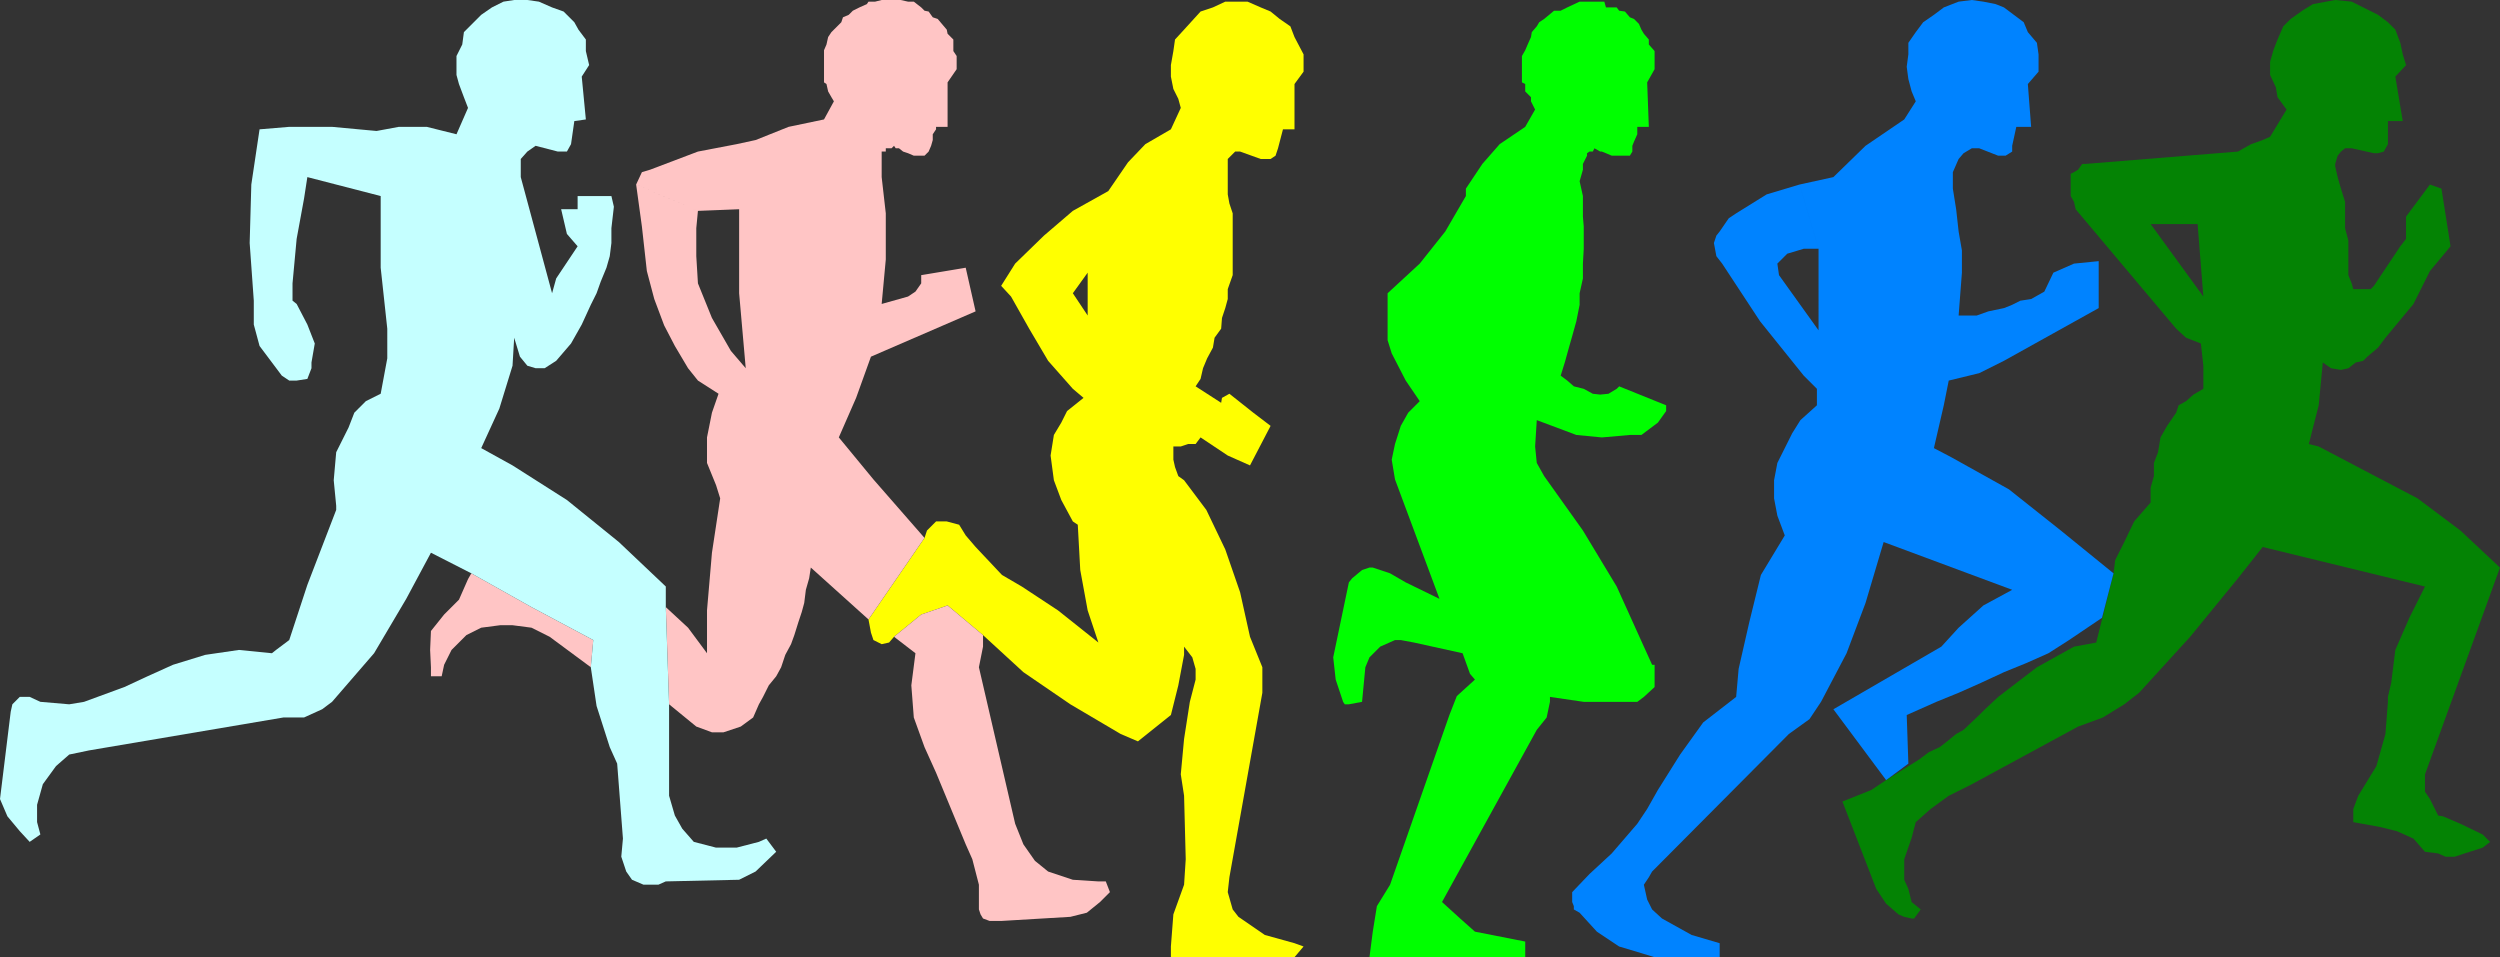
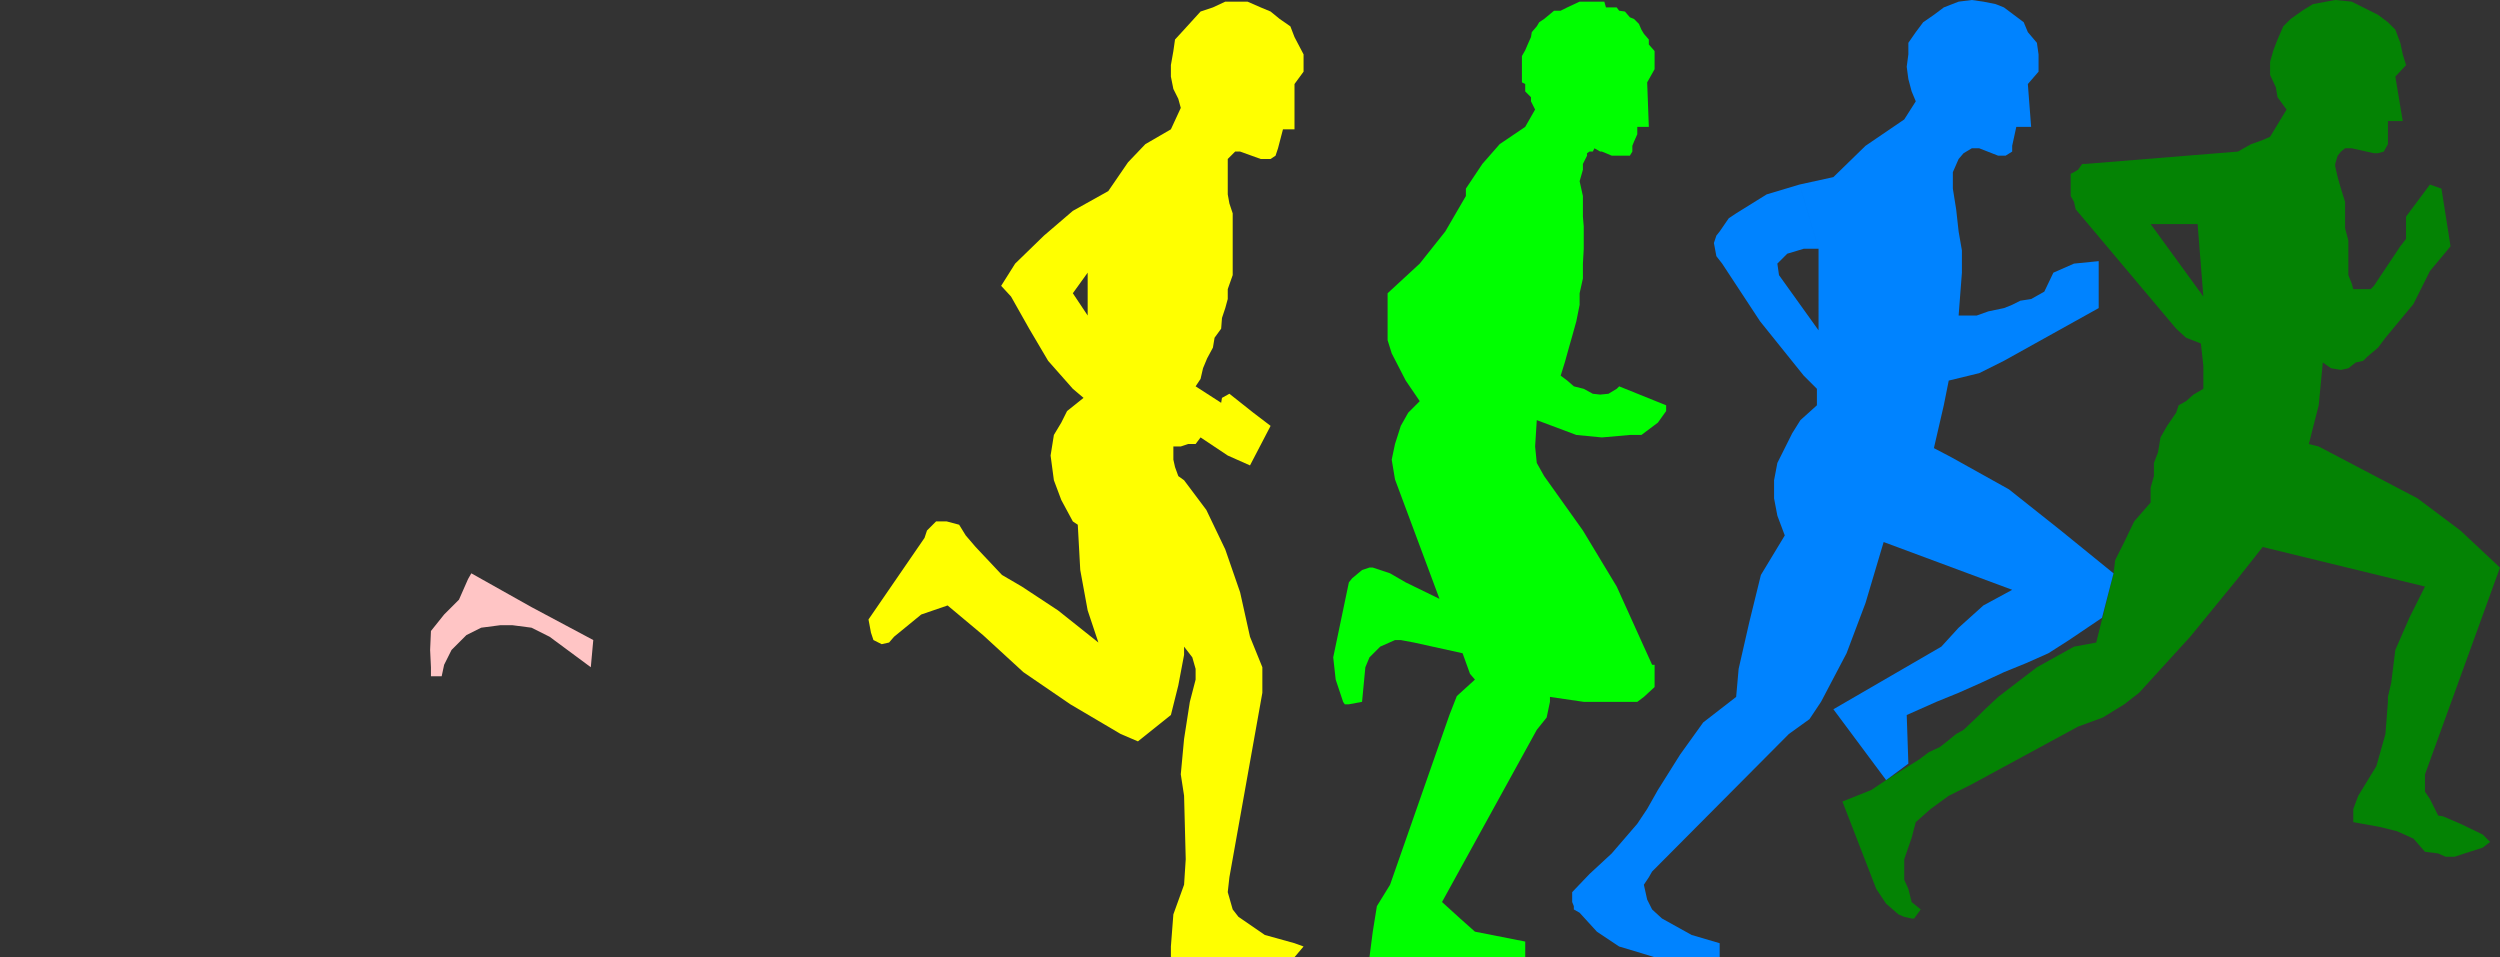
<svg xmlns="http://www.w3.org/2000/svg" xmlns:ns1="http://sodipodi.sourceforge.net/DTD/sodipodi-0.dtd" xmlns:ns2="http://www.inkscape.org/namespaces/inkscape" version="1.0" width="129.724mm" height="49.668mm" id="svg8" ns1:docname="Runners 06.wmf">
  <rect width="100%" height="100%" fill="#333333" stroke="none" />
  <ns1:namedview id="namedview8" pagecolor="#ffffff" bordercolor="#000000" borderopacity="0.25" ns2:showpageshadow="2" ns2:pageopacity="0.0" ns2:pagecheckerboard="0" ns2:deskcolor="#d1d1d1" ns2:document-units="mm" />
  <defs id="defs1">
    <pattern id="WMFhbasepattern" patternUnits="userSpaceOnUse" width="6" height="6" x="0" y="0" />
  </defs>
  <path style="fill:#048304;fill-opacity:1;fill-rule:evenodd;stroke:none" d="m 414.504,112.44 0.323,-2.585 1.778,-3.554 1.939,-4.039 3.232,-3.716 v -2.908 l 0.646,-2.262 v -2.585 l 0.808,-2.1 0.485,-2.908 1.293,-2.262 1.778,-2.585 0.485,-1.454 1.454,-0.808 1.454,-1.292 1.939,-1.131 v -4.523 l -0.485,-4.362 -2.909,-1.131 -1.939,-1.777 -19.715,-23.425 -0.323,-1.454 -0.646,-1.131 v -4.362 l 0.646,-0.323 0.808,-0.485 0.808,-1.131 h 0.646 l 21.978,11.793 h -9.211 l 10.342,14.217 -1.131,-14.217 -21.978,-11.793 29.896,-2.423 1.131,-0.646 1.454,-0.808 2.262,-0.808 1.454,-0.646 3.232,-5.331 -1.778,-2.423 -0.323,-1.939 -1.131,-2.423 v -2.585 l 0.646,-2.262 0.808,-2.1 1.131,-2.585 1.454,-1.454 2.262,-1.616 2.101,-1.292 2.586,-0.485 L 457.974,0 l 3.232,0.323 2.262,1.131 2.909,1.454 1.939,1.454 1.454,1.454 0.97,2.585 0.485,2.262 0.646,2.1 -2.101,2.262 1.454,8.724 h -2.909 v 4.523 l -0.808,1.454 -1.131,0.323 h -0.808 l -4.363,-0.969 h -1.293 l -0.808,0.646 -0.646,0.808 -0.485,1.616 v 0.485 l 0.485,2.1 0.646,2.262 0.808,2.585 v 5.17 l 0.646,2.423 v 6.785 l 0.646,1.616 0.323,1.131 h 3.394 l 0.646,-0.646 5.171,-7.754 1.131,-1.454 v -4.362 l 4.686,-6.301 2.262,0.808 1.778,11.309 -4.04,4.847 -3.232,6.462 -5.494,6.624 -1.454,1.939 -2.101,1.777 -0.808,0.808 -1.454,0.323 -1.454,1.131 -1.454,0.323 -1.939,-0.323 -1.616,-1.131 -0.808,8.401 -1.939,7.593 1.939,0.485 19.392,10.178 8.403,6.301 7.757,7.27 -14.706,40.549 v 3.393 l 0.97,1.454 1.616,3.231 0.97,0.162 3.394,1.454 4.363,2.1 1.454,1.454 -1.454,1.131 -3.555,1.131 -1.939,0.646 h -1.778 l -1.454,-0.646 -2.586,-0.323 -2.262,-2.585 -3.232,-1.454 -3.232,-0.808 -5.333,-0.969 v -2.585 l 0.97,-2.585 3.555,-5.816 1.778,-6.301 0.485,-6.301 v -0.969 l 0.646,-2.746 0.808,-6.462 2.747,-6.301 3.07,-6.139 -31.835,-7.754 -4.848,6.139 -9.373,11.47 -10.019,10.986 -2.909,2.262 -4.202,2.585 -4.848,1.777 -20.846,11.309 -4.525,2.262 -3.555,2.585 -2.909,2.585 -0.808,3.069 -1.454,4.2 v 4.039 l 0.808,1.777 0.646,2.585 1.778,1.454 -1.293,1.777 h -0.485 l -1.454,-0.323 -1.131,-0.485 -2.424,-2.1 -1.939,-2.908 -6.626,-17.124 5.656,-2.262 2.909,-1.939 6.464,-4.039 1.939,-1.454 2.101,-0.969 1.454,-1.131 1.778,-1.454 1.454,-0.808 3.07,-2.908 1.131,-1.131 2.586,-2.423 7.595,-5.816 4.363,-2.423 2.909,-1.616 4.363,-0.808 z" id="path1" />
  <path style="fill:#0083ff;fill-opacity:1;fill-rule:evenodd;stroke:none" d="m 412.241,121.164 -6.464,4.362 -4.04,2.585 -4.363,1.939 -4.363,1.777 -4.525,2.1 -4.363,1.939 -4.363,1.777 -5.818,2.585 0.323,9.532 -4.363,3.231 -10.342,-13.893 21.17,-12.278 3.394,-3.716 4.848,-4.362 5.656,-3.069 -25.21,-9.37 -3.555,11.955 -3.717,9.855 -5.01,9.532 -2.262,3.393 -4.04,2.908 -26.826,26.979 -0.646,1.131 -0.97,1.454 0.646,2.908 0.97,1.939 1.939,1.777 5.818,3.231 5.494,1.616 v 2.746 h -12.766 l -2.101,-0.646 -4.848,-1.454 -4.363,-2.908 -3.394,-3.716 -1.131,-0.646 v -0.646 l -0.323,-0.808 v -1.939 l 3.394,-3.554 4.363,-4.039 5.01,-5.816 1.939,-2.908 2.101,-3.716 4.363,-6.947 4.525,-6.301 6.464,-5.008 0.485,-5.493 2.101,-9.208 2.262,-9.208 4.686,-7.754 -1.454,-3.877 -0.646,-3.393 v -3.554 l 0.646,-3.393 1.454,-2.908 1.454,-2.908 1.616,-2.585 3.232,-2.908 V 76.252 l -2.586,-2.585 -8.565,-10.662 -7.434,-11.309 -1.131,-1.454 -0.485,-2.585 0.485,-1.454 0.646,-0.808 1.778,-2.585 1.454,-0.969 5.979,-3.716 6.464,-1.939 3.717,12.601 h -2.909 l -3.232,0.969 -1.939,1.939 0.323,2.262 7.757,10.824 V 48.789 l -3.717,-12.601 6.626,-1.454 6.302,-6.139 7.595,-5.17 2.262,-3.554 -0.808,-1.939 -0.646,-2.423 -0.323,-2.423 0.323,-2.423 V 8.401 l 1.454,-2.1 1.454,-1.939 2.101,-1.454 1.939,-1.454 2.909,-1.131 L 386.708,0 l 2.262,0.323 2.424,0.485 1.616,0.646 1.939,1.454 1.939,1.454 0.808,1.939 1.778,2.1 0.323,2.262 v 3.393 l -2.101,2.423 0.646,8.401 h -2.909 l -0.808,3.716 v 1.131 l -1.293,0.808 h -1.454 l -3.717,-1.454 h -1.454 l -1.616,0.969 -0.97,1.131 -1.131,2.585 v 3.231 l 0.646,4.039 0.485,4.362 0.646,3.716 v 4.362 l -0.646,8.401 h 3.555 l 2.262,-0.808 3.07,-0.646 1.616,-0.646 1.616,-0.808 2.101,-0.323 2.586,-1.454 1.778,-3.716 4.04,-1.777 4.848,-0.485 v 9.208 l -18.584,10.339 -4.848,2.423 -5.979,1.454 -0.97,4.847 -1.939,8.401 3.394,1.777 11.312,6.301 10.181,8.078 10.342,8.401 z" id="path2" />
  <path style="fill:#00ff00;fill-opacity:1;fill-rule:evenodd;stroke:none" d="m 274.72,83.522 1.454,-2.585 2.262,-2.262 -2.747,-4.039 -2.747,-5.331 -0.808,-2.585 v -9.208 l 6.302,-5.816 5.01,-6.301 4.04,-6.947 V 36.995 l 3.232,-4.847 3.394,-3.877 5.01,-3.393 1.939,-3.393 -0.808,-1.616 V 19.063 l -1.131,-1.131 v -1.454 l -0.646,-0.323 v -5.17 l 0.646,-1.131 0.485,-1.131 0.646,-1.454 0.162,-0.969 0.97,-1.131 0.485,-0.808 0.97,-0.646 1.939,-1.616 h 1.293 l 1.293,-0.646 2.424,-1.131 h 4.848 l 0.323,1.131 h 2.101 l 0.485,0.646 1.131,0.162 0.97,1.131 0.808,0.323 0.97,0.969 0.485,1.131 0.485,0.808 0.97,1.131 v 0.969 l 1.131,1.292 v 3.554 l -1.454,2.585 0.323,8.724 h -2.262 v 1.454 l -0.646,1.454 -0.323,0.808 v 1.131 l -0.485,0.808 h -3.555 l -1.131,-0.485 -0.808,-0.323 h -0.323 l -1.131,-0.646 -0.323,0.646 h -0.646 l -0.485,0.323 v 0.485 l -0.808,1.616 v 1.131 l -0.646,2.262 0.646,2.908 v 4.039 l 0.162,1.939 v 4.362 l -0.162,2.908 v 2.908 l -0.646,2.908 v 2.262 l -0.646,3.231 -0.808,2.908 -0.646,2.262 -0.808,2.908 -0.808,2.585 1.293,0.969 1.293,1.131 1.939,0.485 1.778,0.969 1.454,0.162 1.616,-0.162 1.616,-0.969 0.485,-0.485 9.211,3.716 v 1.131 l -1.616,2.262 -3.232,2.423 h -2.262 l -5.494,0.485 -5.01,-0.485 -7.757,-2.908 -0.323,5.17 0.323,3.231 1.454,2.585 7.595,10.662 6.626,10.986 5.333,11.793 1.616,3.554 h 0.485 v 4.362 l -2.101,1.939 -1.293,0.969 h -10.504 l -6.626,-0.969 v 0.969 l -0.646,3.069 -1.939,2.423 -18.584,33.764 3.555,3.231 2.909,2.585 9.858,1.939 v 3.069 H 268.579 l 0.646,-5.008 0.808,-5.008 2.586,-4.2 11.635,-33.28 1.454,-3.716 3.555,-3.231 -0.97,-1.131 -1.454,-4.039 -9.534,-2.1 -2.586,-0.485 h -1.131 l -2.909,1.292 -2.101,2.1 -0.808,1.939 -0.646,6.785 -2.586,0.485 h -0.808 l -0.323,-0.485 -1.454,-4.362 -0.485,-4.362 3.07,-14.701 0.646,-0.808 1.939,-1.616 1.454,-0.485 h 0.646 l 3.394,1.131 3.07,1.777 6.626,3.231 -8.726,-23.425 -0.646,-3.877 0.646,-3.069 z" id="path3" />
  <path style="fill:#ffff00;fill-opacity:1;fill-rule:evenodd;stroke:none" d="m 181.315,105.493 0.485,-1.454 1.778,-1.777 h 2.101 l 2.424,0.646 1.293,2.1 1.939,2.262 5.171,5.493 3.878,2.262 7.11,4.685 7.918,6.301 -2.101,-6.301 -1.454,-7.916 -0.485,-8.885 -0.97,-0.646 -2.262,-4.2 -1.454,-3.877 -0.646,-4.847 0.646,-4.039 1.454,-2.423 1.131,-2.262 3.232,-2.585 -2.101,-1.777 -4.848,-5.493 -3.717,-6.301 -3.555,-6.301 -1.939,-2.1 2.747,-4.362 5.656,-5.493 8.565,7.27 -2.909,4.039 2.909,4.362 v -8.401 l -8.565,-7.27 5.656,-4.847 6.949,-3.877 3.878,-5.654 3.394,-3.554 5.01,-2.908 1.939,-4.2 -0.485,-1.777 -0.97,-1.939 -0.485,-2.423 v -2.262 l 0.485,-2.746 0.323,-2.262 1.778,-1.939 3.232,-3.554 2.424,-0.808 2.424,-1.131 h 4.363 l 2.586,1.131 1.939,0.808 1.778,1.454 2.101,1.454 0.808,2.1 1.778,3.393 v 3.393 l -1.778,2.423 v 8.885 h -2.262 l -0.97,3.716 -0.485,1.454 -0.97,0.646 h -1.939 l -4.04,-1.454 h -0.97 l -1.454,1.454 v 6.947 l 0.323,1.777 0.646,1.939 v 12.116 l -0.97,2.746 v 1.939 l -0.485,1.777 -0.646,1.939 -0.162,2.1 -1.293,1.777 -0.323,1.939 -1.131,2.1 -0.808,1.939 -0.485,2.1 -0.97,1.454 5.01,3.231 0.162,-0.969 1.454,-0.808 4.686,3.716 3.394,2.585 -4.04,7.754 -4.363,-1.939 -5.333,-3.554 -0.97,1.292 h -1.454 l -1.454,0.485 h -1.454 v 2.585 l 0.323,1.454 0.646,1.777 1.131,0.808 4.363,5.816 3.717,7.754 2.909,8.401 1.939,8.724 2.424,5.977 v 5.008 l -6.464,36.188 -0.323,2.908 0.97,3.393 1.131,1.454 5.171,3.554 5.818,1.616 1.778,0.646 -1.778,2.1 h -24.24 v -2.1 l 0.485,-6.301 2.101,-5.816 0.323,-5.008 -0.323,-12.439 -0.646,-4.2 0.646,-6.947 1.131,-7.27 1.131,-4.362 v -2.1 l -0.646,-2.262 -1.616,-2.1 v 1.616 l -1.131,5.977 -1.454,5.816 -6.464,5.17 -3.394,-1.454 -9.858,-5.816 -9.211,-6.301 -7.918,-7.27 v 2.262 -2.262 l -6.949,-5.816 -5.171,1.777 -5.333,4.362 -0.97,1.131 -1.454,0.323 -0.646,-0.323 -0.97,-0.485 -0.485,-1.454 -0.485,-2.585 z" id="path4" />
-   <path style="fill:#ffc5c5;fill-opacity:1;fill-rule:evenodd;stroke:none" d="m 185.84,118.74 6.949,5.816 v 2.262 -2.262 2.262 l -0.808,4.039 7.11,30.695 1.616,4.039 2.262,3.231 2.586,2.1 4.848,1.616 5.01,0.323 h 1.454 l 0.808,2.1 -1.939,1.939 -2.586,2.1 -3.232,0.808 -13.574,0.808 h -2.262 l -1.293,-0.485 -0.485,-0.808 -0.323,-0.969 v -4.847 l -1.293,-5.008 -1.293,-2.908 -5.818,-14.055 -2.262,-5.008 -2.101,-5.816 -0.485,-6.301 0.808,-6.301 -4.202,-3.231 5.333,-4.362 z" id="path5" />
-   <path style="fill:#ffc5c5;fill-opacity:1;fill-rule:evenodd;stroke:none" d="m 170.326,121.487 -11.312,-10.178 -0.323,2.1 -0.646,2.262 -0.323,2.585 -0.485,1.777 -0.646,1.939 -0.808,2.585 -0.646,1.777 -1.131,2.1 -0.808,2.423 -0.97,1.777 -1.454,1.777 -1.131,2.262 -0.808,1.454 -1.131,2.585 -2.424,1.777 -3.394,1.131 h -2.262 l -3.07,-1.131 -5.333,-4.362 -0.646,-19.063 4.363,4.039 3.717,5.008 v -8.401 l 0.97,-11.309 1.616,-10.662 -0.808,-2.585 -1.778,-4.362 v -5.008 l 0.97,-4.847 1.293,-3.716 -4.04,-2.585 -1.939,-2.423 -2.586,-4.362 -2.101,-4.039 -1.939,-5.17 -1.454,-5.493 -0.97,-8.724 -1.131,-8.239 12.12,5.17 -0.323,3.393 v 5.493 l 0.323,5.331 2.747,6.785 3.717,6.462 2.909,3.393 -1.293,-14.701 V 41.034 l -8.08,0.323 -12.12,-5.17 1.131,-2.423 1.616,-0.485 9.373,-3.554 7.595,-1.454 3.717,-0.808 6.464,-2.585 6.949,-1.454 1.939,-3.554 -0.485,-0.808 -0.646,-1.131 -0.323,-1.454 -0.485,-0.323 V 9.855 l 0.485,-1.131 0.323,-1.454 0.646,-0.969 1.939,-1.939 0.323,-0.969 1.131,-0.485 0.808,-0.808 1.293,-0.646 1.454,-0.646 0.323,-0.485 h 1.293 L 172.912,0 h 3.717 l 1.454,0.323 h 1.131 l 1.454,1.131 0.646,0.646 0.808,0.162 0.808,1.131 0.97,0.323 1.778,2.1 0.162,0.808 1.131,1.131 V 10.016 l 0.646,0.969 v 2.585 l -1.778,2.585 v 8.724 h -2.262 v 0.485 l -0.646,0.969 v 1.131 l -0.323,1.131 -0.485,1.131 -0.808,0.808 h -2.101 l -1.131,-0.485 -0.97,-0.323 -0.808,-0.646 h -0.646 l -0.323,-0.485 -0.485,0.485 h -1.131 v 0.646 h -0.808 v 5.008 l 0.808,7.108 v 9.047 l -0.808,8.724 5.171,-1.454 1.454,-0.969 1.131,-1.616 v -1.616 l 8.726,-1.454 1.939,8.562 -20.523,8.885 -2.909,8.078 -3.394,7.754 6.787,8.239 10.019,11.47 z" id="path6" />
  <path style="fill:#ffc5c5;fill-opacity:1;fill-rule:evenodd;stroke:none" d="m 104.232,119.063 12.12,6.462 -0.485,5.331 -8.08,-5.977 -3.555,-1.777 -3.717,-0.485 h -2.424 l -3.717,0.485 -2.909,1.454 -2.909,2.908 -1.454,2.908 -0.485,2.262 h -2.101 v -1.777 l -0.162,-3.393 0.162,-3.716 2.586,-3.231 2.909,-2.908 1.778,-4.039 0.646,-1.131 z" id="path7" />
-   <path style="fill:#c5ffff;fill-opacity:1;fill-rule:evenodd;stroke:none" d="m 131.219,138.126 v 17.932 l 1.131,3.877 1.454,2.585 2.262,2.585 4.363,1.131 h 4.04 l 4.363,-1.131 1.454,-0.646 1.939,2.585 -4.04,3.877 -3.232,1.616 -14.382,0.323 -1.454,0.646 h -2.909 l -2.262,-0.969 -1.131,-1.616 -0.97,-2.908 0.323,-3.554 -1.131,-14.701 -1.454,-3.231 -2.586,-8.078 -1.131,-7.593 0.485,-5.331 -12.12,-6.462 -11.797,-6.624 -7.918,-4.039 -4.848,9.047 -6.302,10.662 -8.242,9.532 -1.939,1.454 -3.555,1.616 h -4.04 l -38.138,6.462 -3.878,0.808 -2.586,2.262 -2.586,3.554 -1.131,4.039 v 3.393 L 7.918,163.652 5.818,165.106 3.878,163.005 1.454,160.097 0,156.705 l 2.101,-17.124 0.323,-1.454 1.454,-1.454 h 1.939 l 2.101,0.969 5.656,0.485 2.909,-0.485 7.918,-2.908 4.525,-2.1 5.01,-2.262 6.302,-1.939 6.626,-0.969 6.464,0.646 0.808,-0.646 2.586,-1.939 3.555,-10.824 5.656,-14.701 v -0.808 l -0.485,-5.008 0.485,-5.493 2.424,-4.847 1.131,-2.908 2.262,-2.262 2.909,-1.454 1.293,-6.947 V 64.459 L 74.659,52.504 V 38.449 l -14.382,-3.716 -0.646,4.2 -1.454,7.916 -0.808,8.724 v 3.393 l 0.808,0.646 2.101,4.039 1.454,3.716 -0.646,3.716 v 1.131 l -0.808,2.1 -2.101,0.323 H 56.722 L 55.267,73.667 53.328,71.083 50.904,67.852 49.773,63.651 v -4.685 l -0.808,-11.309 0.323,-11.47 1.616,-10.824 5.818,-0.485 h 8.403 l 8.726,0.808 4.363,-0.808 h 5.494 l 5.818,1.454 2.262,-5.17 -0.808,-2.1 -0.97,-2.585 -0.485,-1.777 V 10.985 L 90.657,8.724 90.981,6.301 94.374,2.908 96.475,1.454 98.737,0.323 100.838,0 h 2.586 l 2.262,0.323 2.586,1.131 2.262,0.808 2.101,2.1 0.808,1.454 1.454,1.939 V 10.016 l 0.646,2.746 -1.454,2.262 0.808,8.401 -2.262,0.323 -0.646,4.523 -0.808,1.454 h -1.778 l -4.363,-1.131 -1.616,1.131 -1.293,1.454 v 3.554 l 6.141,22.779 0.808,-2.908 4.202,-6.301 -2.101,-2.423 -1.131,-4.847 h 3.232 v -2.585 h 6.626 l 0.485,2.1 -0.485,4.2 v 2.908 l -0.323,2.585 -0.646,2.262 -1.131,2.746 -0.808,2.262 -1.131,2.262 -1.778,3.877 -2.101,3.716 -2.909,3.393 -2.262,1.454 h -1.778 l -1.616,-0.485 -1.454,-1.777 -1.131,-3.716 -0.323,5.493 -2.586,8.401 -3.555,7.754 6.141,3.393 10.666,6.785 10.181,8.239 9.211,8.724 v 4.039 z" id="path8" />
</svg>